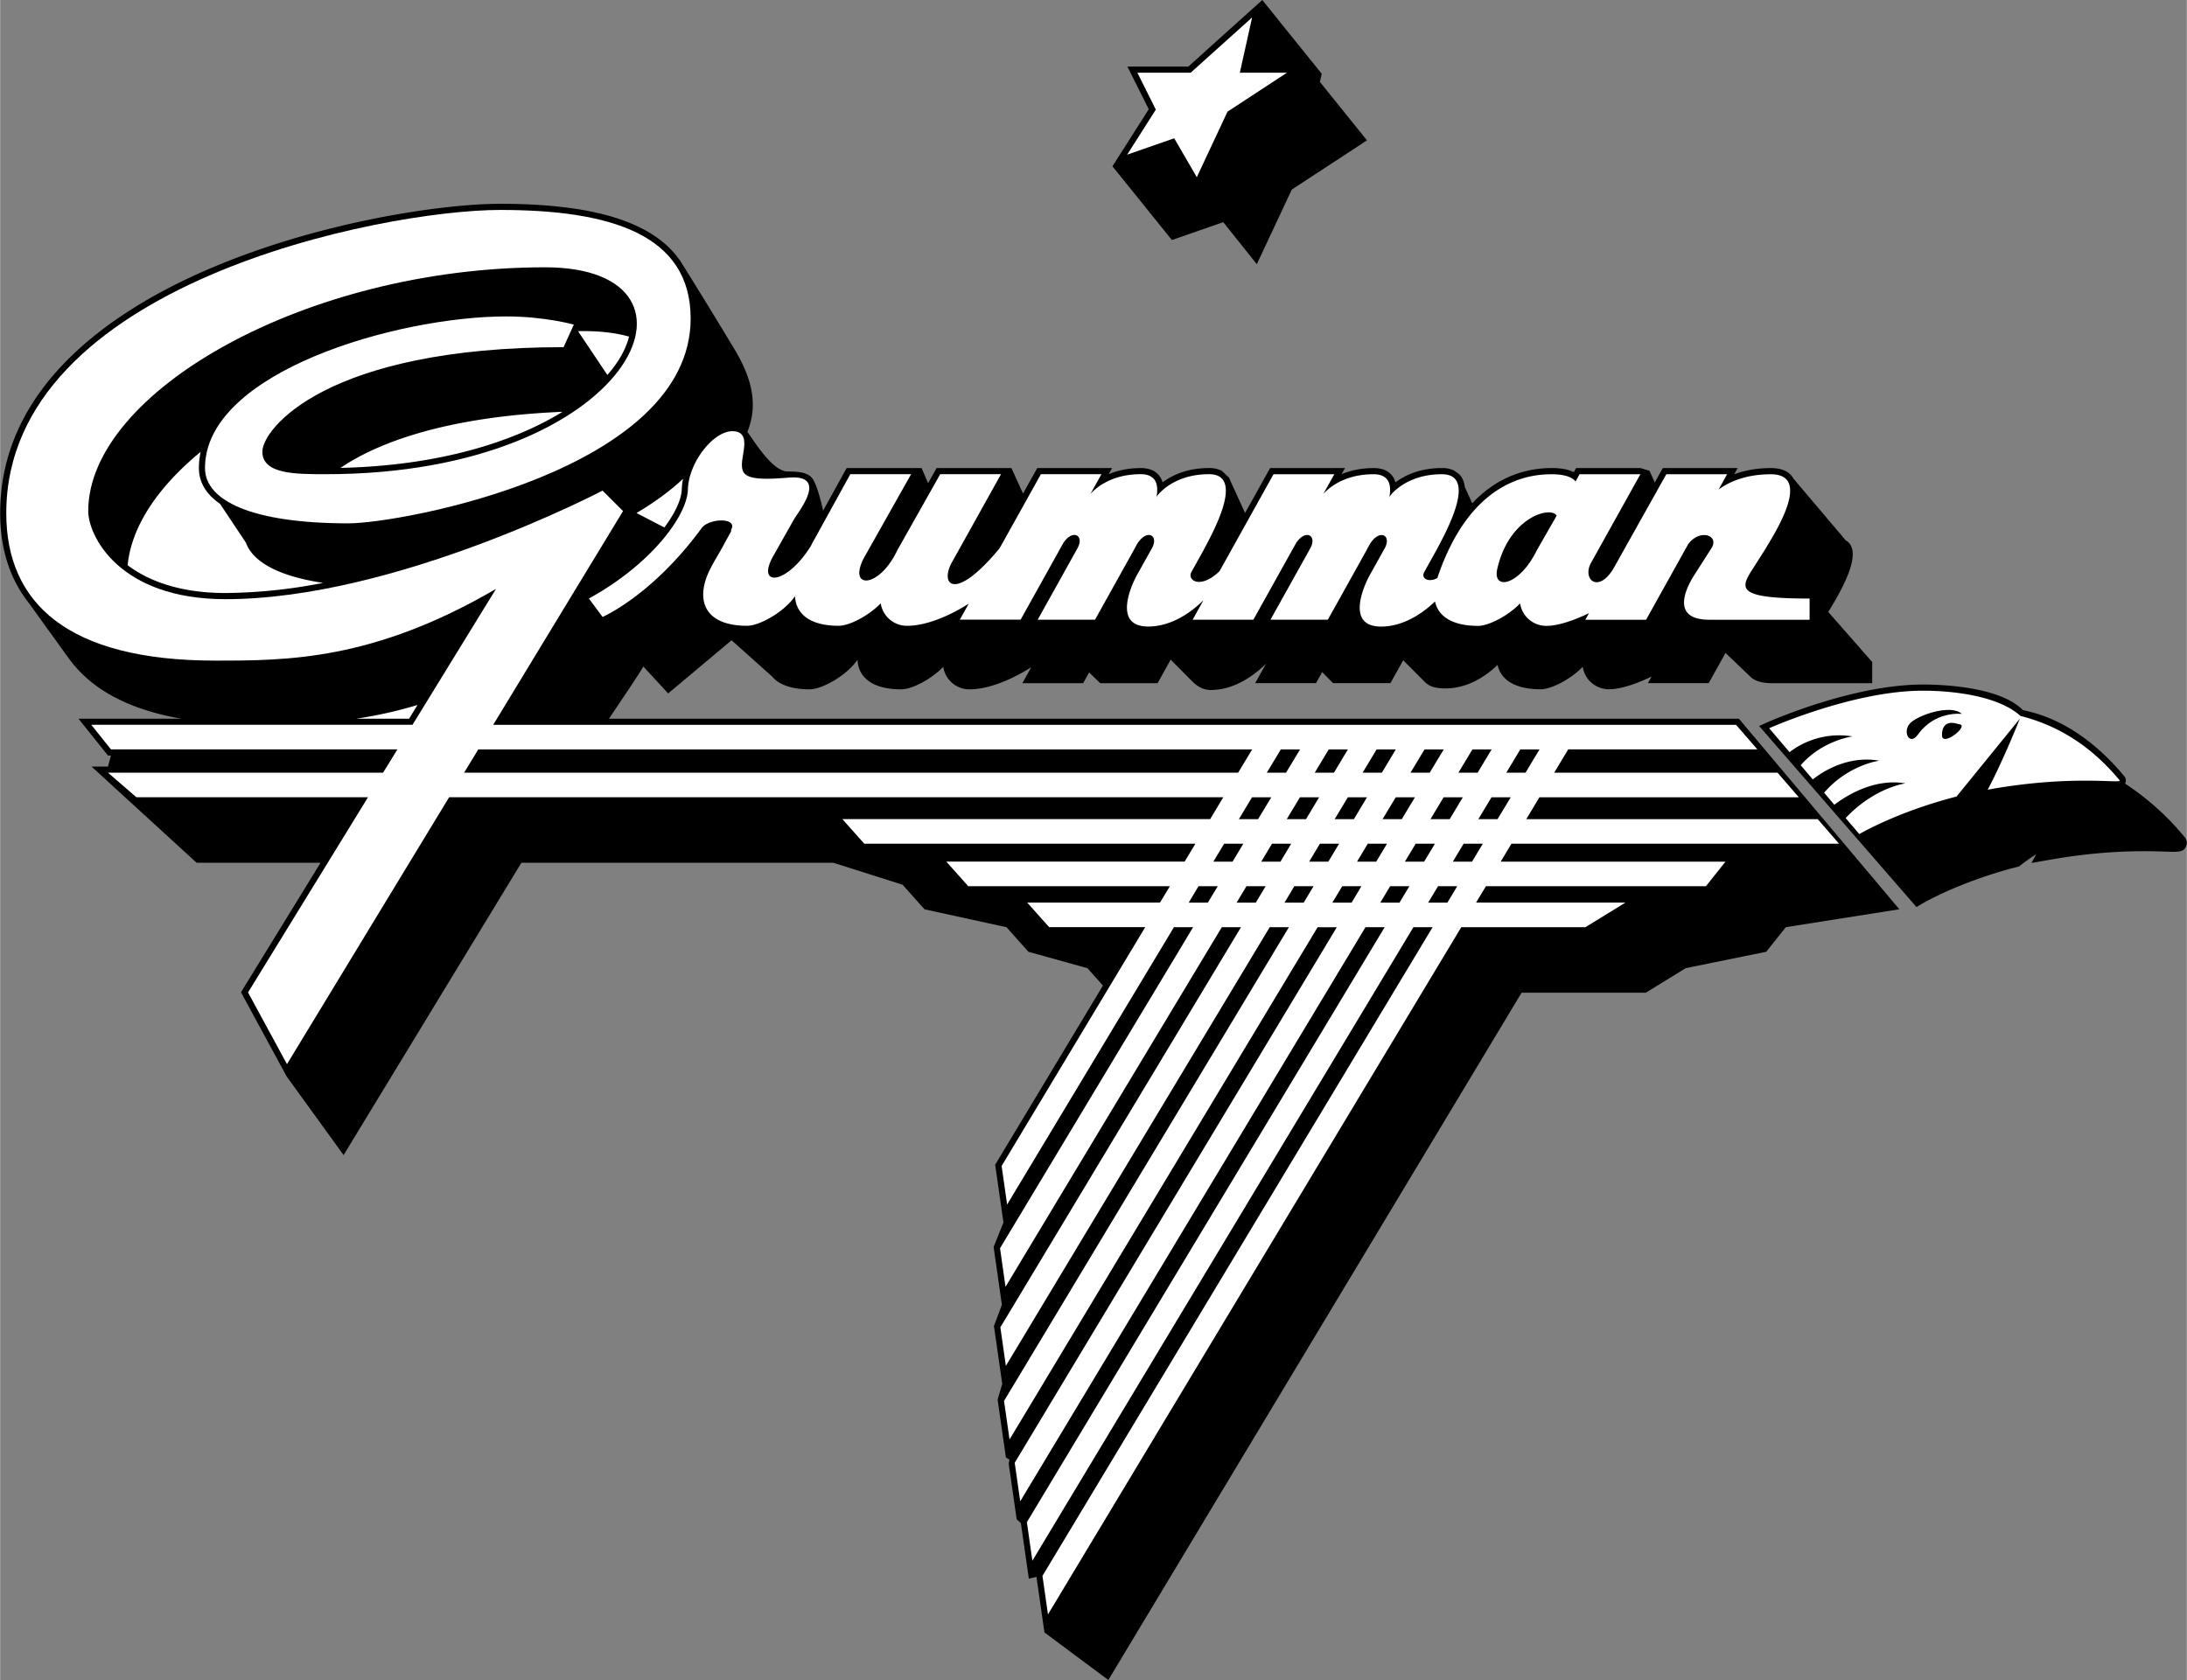
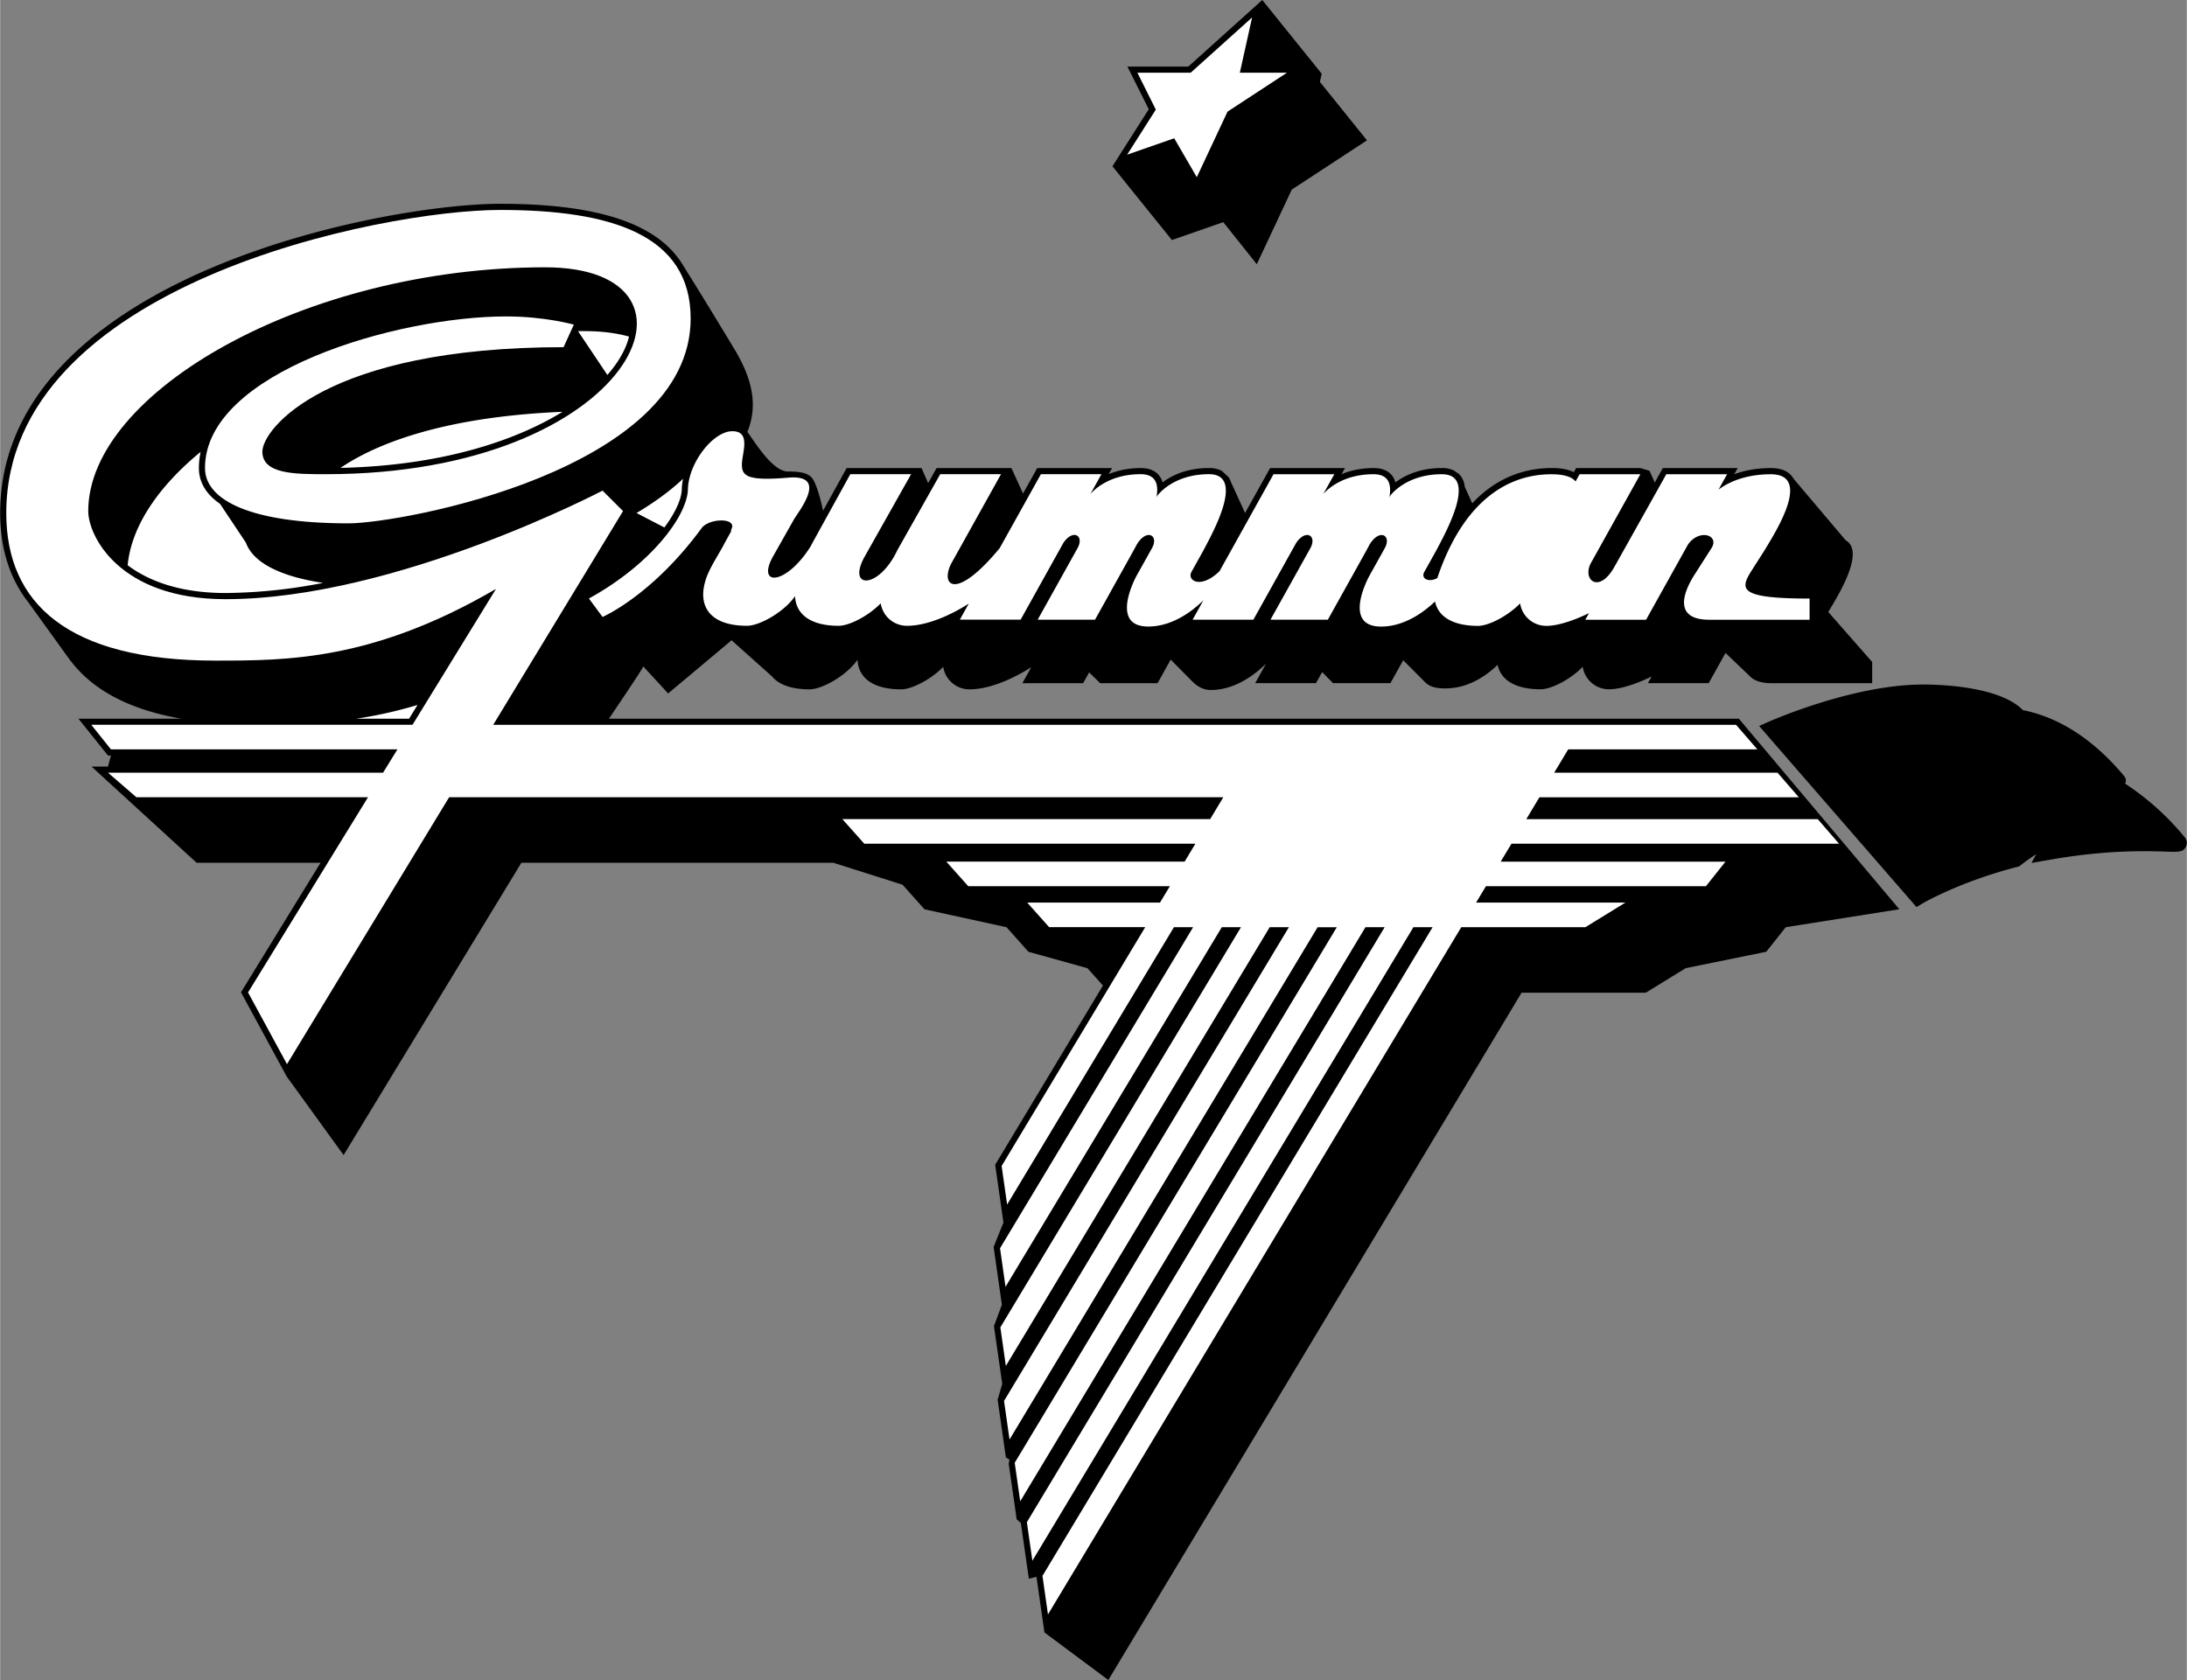
<svg xmlns="http://www.w3.org/2000/svg" width="2500" height="1921" viewBox="0 0 60.028 46.132">
  <rect x="0" y="0" width="60.028" height="46.132" fill="#808080" stroke="none" />
  <path d="M36.229 2.249l.05-.224L34.647 0l-2.031 1.829h-1.671L31.531 3l-.997 1.566 1.632 2.025 1.41-.491.921 1.155.96-2.049 2.064-1.352zM55.528 19.5c-.572-.586-1.961-.703-2.747-.703-1.927 0-4.192 1.003-4.288 1.046l-.206.092 4.319 4.972.163-.097c.01-.006 1.022-.6 2.609-1.007l.046-.012.037-.029a5.62 5.62 0 0 1 .43-.305l-.128.24.455-.08.204-.035c1.483-.248 2.528-.213 3.031-.197.355.012.476.016.55-.137a.236.236 0 0 0-.033-.257 7.27 7.27 0 0 0-1.639-1.474l.005-.007a.181.181 0 0 0-.026-.196c-.876-1.052-1.835-1.626-2.782-1.814z" />
-   <path d="M55.462 19.66c-.604-.548-1.835-.694-2.681-.694-1.913 0-4.219 1.031-4.219 1.031l.559.657a2.243 2.243 0 0 1 1.729-.432s-.825.105-1.422.791l.332.39c.217-.174.925-.671 1.827-.515 0 0-.848.108-1.517.879l.282.332c.249-.193 1.051-.743 1.951-.587 0 0-.847.108-1.641.952l.375.44s1.027-.61 2.669-1.031l1.737-2.137s-.442 1.12-.882 1.949l.207-.037c2.25-.375 3.506-.112 3.412-.225-.843-1.014-1.776-1.524-2.718-1.763z" fill="#fff" />
  <path d="M47.73 19.735H16.712s.995-1.467.941-1.437l.684.743s.674-.562 1.741-1.46l1.105.988c.189.229.536.36 1.036.36.342 0 1.012-.375 1.312-.806l.004-.013c.021.505.427.819 1.2.819.291 0 .818-.271 1.154-.617a.727.727 0 0 0 .721.617c.695 0 1.465-.459 1.696-.609l-.245.44h1.668l.165-.296.304.296h1.575l.36-.647.569.575c.095.094.264.259.532.259.674 0 1.226-.436 1.516-.722l-.298.534h1.669l.17-.304.299.304h1.575l.351-.629.608.61c.124.116.282.163.545.163.649 0 1.14-.36 1.438-.646.09.417.488.67 1.183.67.291 0 .818-.271 1.154-.617a.727.727 0 0 0 .721.617c.429 0 1.002-.268 1.17-.35l-.102.182h1.669l.462-.829.736.703.007-.002c.108.079.278.129.534.129h2.749v-.582l-1.206-1.374c.262-.434 1.028-1.658.479-1.967l-1.431-1.691c-.109-.194-.318-.293-.621-.293-.412 0-.745.072-1.008.17l.095-.17h-2.055l-.049.086-.172.31-.146-.322-.246-.074h-1.768l-.048.086-.015.027c-.127-.065-.317-.114-.604-.114-.661 0-1.47.206-2.184.968l-.205-.45a.632.632 0 0 0-.082-.257.524.524 0 0 0-.083-.102l-.131-.09a.729.729 0 0 0-.329-.069c-.618 0-1.032.208-1.278.394a.519.519 0 0 0-.101-.197c-.108-.13-.275-.196-.496-.196-.362 0-.653.072-.883.168l.094-.168h-2.055l-.687 1.233-.396-.866a.507.507 0 0 0-.048-.106l-.002-.004-.188-.177a.723.723 0 0 0-.354-.081c-.618 0-1.032.208-1.278.394a.505.505 0 0 0-.101-.197c-.107-.13-.274-.196-.496-.196-.361 0-.653.072-.882.168l.094-.168h-2.055l-.389.699-.319-.699h-2.055l-.231.414-.181-.414h-2.057l-.646 1.171s-.124-.601-.271-.851c-.107-.183-.335-.226-.699-.226-.425 0-.926-.845-1.109-1.088.332-.808.059-1.562-.32-2.213a166.957 166.957 0 0 0-1.547-2.524l.002.011a2.497 2.497 0 0 0-.263-.312c-.824-.824-2.349-1.225-4.661-1.225-1.551 0-4.974.483-8.048 1.814C3.087 8.532 0 10.602 0 14.091c0 .818.188 1.703.775 2.45l1.158 1.607.001-.004c.594.787 1.585 1.338 3.038 1.591H2.15l.81 1.012h.081l-.081.302h-.452l2.886 2.643h3.401l-2.184 3.556 1.255 2.312 1.562 2.158 4.88-8.026h8.566l1.898.602.603.675 2.251.492.602.675 1.62.45.425.477-2.958 4.92.008.059.219 1.528-.27.671.227 1.588-.218.584.228 1.587-.127.434.227 1.588.099.058-.022.111.219 1.528.115.104.219 1.528.209-.053.219 1.528 1.754 1.306L41.765 27.26h3.409l1.097-.675 2.211-.45.536-.675 3.117-.492-4.405-5.233z" />
  <path d="M15.438 11.308c-1.35.832-3.407 1.481-6.095 1.54 1.027-.696 2.905-1.406 6.095-1.54zM18.747 13.147c-.02.095-.032.19-.035.283-.007.276-.176.649-.478 1.054l-.765-.397c.472-.28.907-.592 1.278-.94zM17.264 9.243c-.083.339-.284.698-.595 1.053l-.806-1.203.168-.001c.482 0 .892.054 1.233.151zM5.503 12.408c-.03.145-.047.293-.047.445 0 .391.2.72.58.982l.711 1.067c.188.523.888.919 2.118 1.104a14.43 14.43 0 0 1-2.678.278c-1.253 0-2.118-.334-2.687-.763.104-1.071.835-2.152 2.003-3.113zM9.776 19.735a11.852 11.852 0 0 0 1.681-.377l-.231.377h-1.45zM34.368.479l-1.687 1.518h-1.462l.506 1.013-.787 1.237 1.292-.45.62 1.069.843-1.8 1.631-1.069h-1.293z" fill="#fff" />
  <path d="M16.162 16.435l.375.506s1.359-.583 2.719-2.438c.206-.281.999-.297.812.04l-.005.054-.178.321c-.127.257-.397.646-.507.973-.259.776.131 1.293 1.125 1.293.342 0 1.013-.375 1.312-.806l.005-.013c.021.505.427.819 1.199.819.291 0 .818-.271 1.154-.617a.727.727 0 0 0 .721.617c.696 0 1.465-.459 1.696-.609l-.245.44h1.669l1.174-2.109c.26-.384.573-.207.394.135l-1.1 1.975h1.574l1.062-1.907.085-.158c.266-.44.607-.263.422.091l-.426.763c-.118.218-.686 1.399.317 1.399.674 0 1.226-.436 1.516-.722l-.297.534h1.668l1.175-2.109c.261-.384.573-.207.395.135l-1.101 1.975h1.575l1.062-1.907c.021-.042.051-.096.085-.158.265-.44.606-.263.421.091l-.425.763c-.119.218-.687 1.399.317 1.399.648 0 1.184-.404 1.482-.689.089.417.487.67 1.182.67.291 0 .818-.271 1.154-.617a.727.727 0 0 0 .721.617c.429 0 1.003-.267 1.17-.35l-.101.182h1.668l1.153-2.07c.311-.434.86-.257.648.095l-.487.763c-.137.218-.725 1.212.425 1.212h2.75v-.582c-1.92 0-1.92-.244-1.605-.747l.369-.579c.26-.437 1.335-2.087.172-2.087-.736 0-1.195.242-1.434.419l.233-.419h-1.669l-1.418 2.531c-.412.75-.881.394-.665-.069l1.371-2.462h-1.669l-.11.199c-.051-.071-.204-.199-.656-.199-.622 0-2.237.169-3.139 2.85-.234.132-.474.015-.348-.185l.323-.579c.227-.437 1.165-2.087.15-2.087-1.011 0-1.425.6-1.425.6l-.017.04c.067-.36-.012-.64-.434-.64-.819 0-1.246.394-1.379.543l.303-.543h-1.669l-1.482 2.662c-.528.514-.917.249-.761.003l.322-.579c.227-.437 1.164-2.087.149-2.087-1.01 0-1.425.6-1.425.6l-.017.04c.067-.36-.012-.64-.434-.64-.818 0-1.246.394-1.378.543l.302-.543H28.57l-1.133 2.033c-1.204 1.457-1.632 1.031-1.333.429l1.371-2.462h-1.669l-1.174 2.082c-.502 1.069-1.383 1.087-.914.206l1.289-2.288h-1.669l-1.054 1.913a.557.557 0 0 0-.023.049c-.662 1.073-1.493 1.139-1.061.326l.591-1.047c.146-.246.951-1.24-.155-1.146-1.105.094-1.274-.037-1.274-.356s.263-.919-.263-.919c-.525 0-1.2.863-1.219 1.594-.018.731-1.012 2.062-2.718 3z" fill="#fff" />
-   <path d="M41.1 15.61c.335-1.434 1.483-1.721 1.628-1.45l-.54.943c-.469.976-1.236 1.137-1.088.507z" />
  <path d="M41.488 23.168h8.992l-.584-.675h-8.001l.36-.6h7.121l-.584-.675h-6.131l.384-.64h5.193l-.585-.675H13.535l3.564-5.869-.562-.562s-5.681 2.981-10.35 2.981c-2.925 0-3.769-1.744-3.769-2.419 0-3.263 5.962-6.694 12.543-6.694 4.95 0 2.419 5.681-6.019 5.681-.844 0-1.744 0-1.744-.619s1.744-2.869 8.269-2.869l.281-.619s-.788-.225-1.856-.225c-2.981 0-8.269 1.519-8.269 4.163 0 .9 1.293 1.519 3.938 1.519 1.462 0 9.394-1.462 9.394-5.625 0-2.306-2.194-2.981-5.231-2.981C10.518 5.765.168 7.79.168 14.09c0 2.475 1.688 4.05 5.738 4.05 1.969 0 4.331 0 7.706-1.969l-2.292 3.731H2.501l.54.675h7.865l-.394.64H2.96l.779.675h6.359l-3.293 5.36 1.069 1.969 4.451-7.329h21.252l-.36.6H23.119l.602.675h9.091l-.296.492h-6.543l.602.675h5.536l-.271.45h-3.646l.602.675h2.638l-3.942 6.558.151 1.059 4.579-7.616h.527l-5.301 8.816.151 1.059 5.937-9.875h.527l-6.606 10.988.151 1.059 7.243-12.047h.527l-7.82 13.009.151 1.059 8.457-14.067h.527l-8.842 14.706.151 1.059L37.48 25.46h.527l-9.822 16.338.151 1.059 10.46-17.397h.527l-10.71 17.813.151 1.059L40.11 25.46h3.408l1.097-.675h-4.099l.271-.45h6.039l.537-.675h-6.171l.296-.492z" fill="#fff" />
-   <path d="M41.73 20.579h.528l-.385.639h-.527zM40.416 20.579h.527l-.384.639h-.528zM40.152 21.893l-.36.6h-.527l.36-.6zM39.101 20.579h.527l-.385.639h-.527zM38.838 21.893l-.361.6h-.527l.361-.6zM37.786 20.579h.527l-.384.639h-.528zM37.522 21.893l-.36.6h-.527l.361-.6zM36.472 20.579h.526l-.384.639h-.527zM36.208 21.893l-.36.6h-.528l.361-.6zM35.156 20.579h.528l-.385.639h-.528zM34.894 21.893l-.362.6h-.527l.361-.6zM12.736 21.218l.389-.639h21.244l-.385.639zM33.154 24.786h-.527l.27-.451h.528zM33.304 23.661l.296-.493h.527l-.296.493zM34.469 24.786h-.527l.271-.451h.527zM34.618 23.661l.296-.493h.527l-.295.493zM35.784 24.786h-.527l.27-.451h.528zM35.934 23.661l.295-.493h.527l-.296.493zM37.099 24.786h-.528l.271-.451h.527zM37.248 23.661l.296-.493h.527l-.296.493zM38.414 24.786h-.527l.27-.451h.528zM38.562 23.661l.296-.493h.528l-.296.493zM39.729 24.786h-.528l.271-.451h.527zM40.405 23.661h-.527l.296-.493h.527zM40.579 22.493l.361-.6h.528l-.362.6zM53.85 19.604s-.731-.094-1.2.562c-.239.334-.431-.075-.225-.3.206-.225 1.125-.544 1.425-.262zM53.756 19.885s-.45-.189-.45.3c0 .356.806-.3.45-.3z" />
</svg>